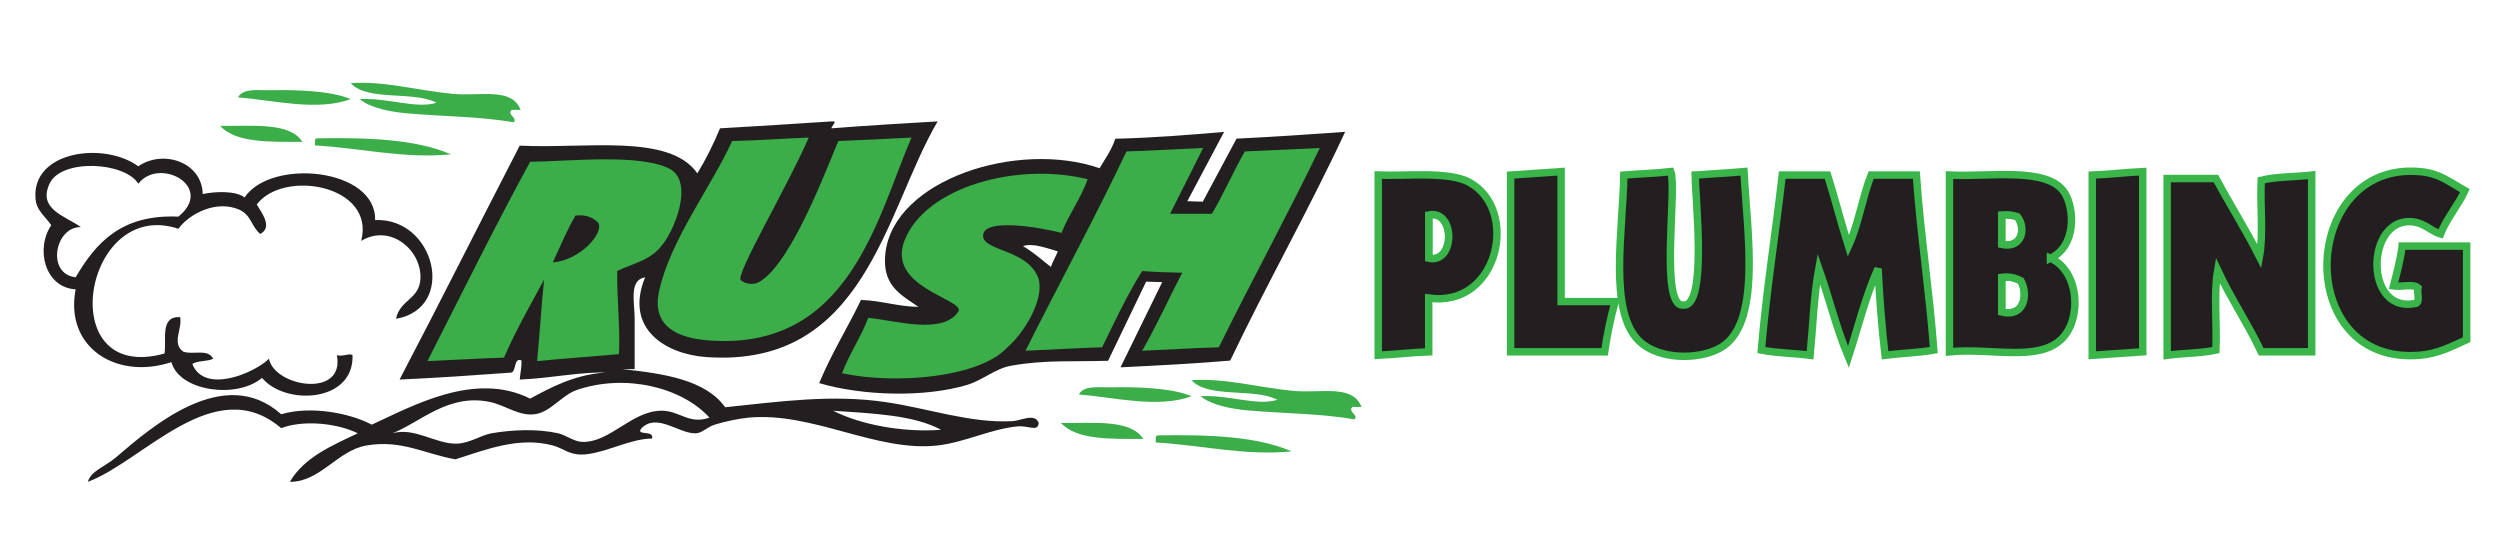
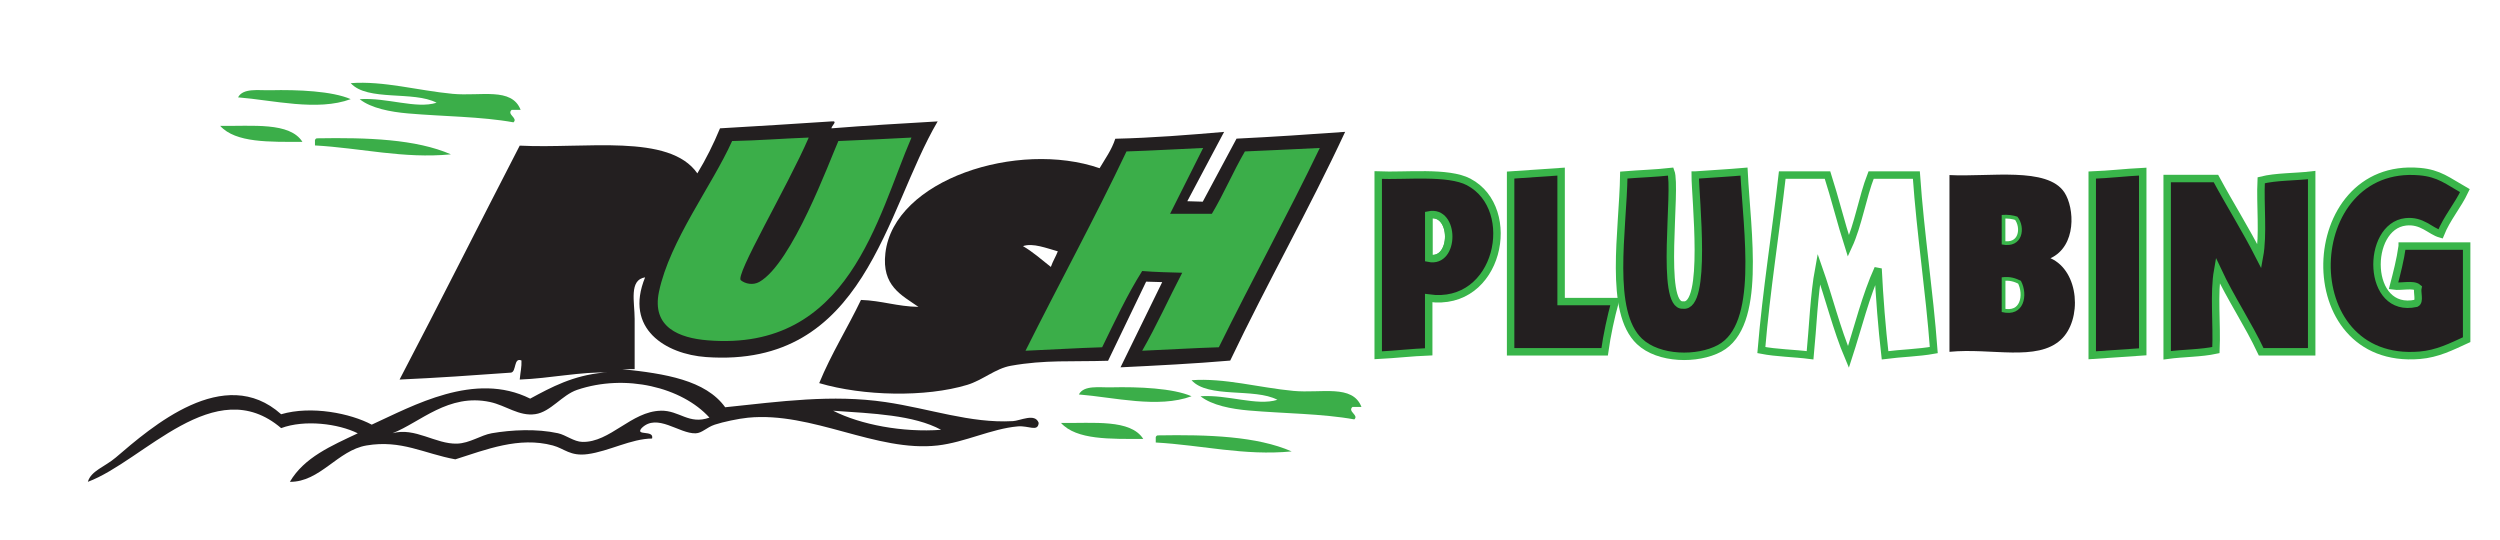
<svg xmlns="http://www.w3.org/2000/svg" width="426" height="92" viewBox="0 0 426 92" fill="none">
  <path d="M141.968 69.988C148.718 70.46 155.693 70.707 160.364 73.239C153.815 73.726 146.631 72.36 141.968 69.988ZM112.592 69.988C107.575 70.092 103.948 75.419 99.236 75.3C97.791 75.268 96.443 74.126 95.079 73.822C91.435 73.023 87.157 73.247 83.802 73.822C81.94 74.141 80.053 75.531 77.87 75.595C74.227 75.699 70.703 72.76 66.891 73.822C71.626 71.961 76.41 66.985 83.505 68.503C86.218 69.086 88.449 70.979 91.218 70.571C93.835 70.188 95.753 67.313 98.337 66.434C106.62 63.631 116.204 66.003 120.891 71.162C117.367 72.416 115.794 69.916 112.584 69.98L112.592 69.988ZM172.532 71.761C165.364 72.161 158.381 69.613 150.869 68.511C141.783 67.177 132.962 68.415 123.572 69.397C120.225 64.757 113.306 63.671 106.067 62.904H108.145V54.342C108.145 51.475 107.142 47.689 109.927 47.258C106.315 56.075 113.507 60.356 120.313 60.843C147.514 62.784 150.797 35.941 159.778 20.686C153.702 21.045 147.626 21.389 141.679 21.868C141.671 21.429 142.891 20.55 141.679 20.686C135.37 21.101 129.054 21.508 122.689 21.868C121.565 24.591 120.281 27.147 118.828 29.543C114.069 22.666 99.662 25.39 88.561 24.815C81.707 38.073 74.997 51.483 68.086 64.677C74.523 64.39 80.808 63.95 87.076 63.495C88.024 63.343 87.502 60.843 88.858 61.426C88.898 62.648 88.714 63.088 88.561 64.677C93.626 64.493 99.22 63.279 103.699 63.495H102.808C97.663 63.982 93.995 65.947 90.343 67.928C80.904 63.208 70.358 69.166 63.343 72.36C59.731 70.436 53.077 69.078 47.908 70.587C38.205 61.898 25.812 72.76 19.72 77.967C17.898 79.525 15.491 80.227 14.969 82.104C24.496 78.55 36.584 63.287 47.908 72.951C51.898 71.466 57.644 72.185 60.967 73.838C56.472 75.963 51.833 77.935 49.393 82.104C54.554 82.152 57.532 76.737 62.452 75.907C68.391 74.9 72.268 77.304 77.59 78.271C82.839 76.609 88.417 74.357 94.204 75.907C96.194 76.442 97.157 77.784 100.135 77.384C103.763 76.897 107.543 74.757 111.115 74.725C111.516 73.183 108.145 74.349 109.333 72.951C111.974 70.324 115.722 73.926 118.531 73.838C119.663 73.798 120.361 72.84 121.798 72.36C123.219 71.889 125.827 71.338 127.432 71.178C138.404 70.084 149.344 77.097 159.778 75.907C164.433 75.371 168.936 73.055 173.431 72.656C175.293 72.488 176.85 73.662 176.994 72.065C176.384 70.324 173.864 71.698 172.54 71.769L172.532 71.761Z" fill="#231F20" />
  <path d="M180.253 42.825C179.9 43.752 179.45 44.399 179.065 45.485C177.38 44.151 175.975 42.905 174.314 41.939C175.999 41.348 178.383 42.314 180.245 42.825H180.253ZM204.942 34.367L202.317 34.287L208.586 22.475C202.534 22.994 196.466 23.489 190.045 23.641C189.419 25.574 188.319 27.043 187.372 28.665C173.471 23.849 152.314 30.566 150.869 43.137C150.227 48.719 153.598 50.269 156.503 52.29C152.9 52.234 150.251 51.227 146.711 51.108C144.408 55.908 141.663 60.252 139.592 65.284C147.121 67.504 157.715 67.728 164.819 65.58C167.411 64.797 169.634 62.792 172.235 62.329C178.086 61.283 182.653 61.666 188.817 61.474L195.302 47.993L198.039 48.072L190.936 62.593C196.972 62.297 203.553 61.97 209.629 61.443C215.93 48.224 223.017 35.781 229.213 22.467C223.089 22.906 217.085 23.314 210.705 23.625L204.942 34.383V34.367Z" fill="#231F20" />
-   <path d="M13.773 38.688C11.068 36.763 6.421 35.669 8.436 31.308C10.442 26.955 21.285 27.578 23.573 31.308C27.153 26.652 36.672 31.819 30.395 36.915C20.66 36.476 16.317 41.412 12.89 47.25C7.906 46.707 9.27 38.664 13.781 38.688H13.773ZM29.207 61.722C30.644 66.794 40.524 67.96 44.642 64.382C48.567 69.134 60.309 68.639 60.076 60.54C59.595 60.101 58.591 60.795 57.404 60.54C58.8 67.904 46.785 65.947 45.83 61.131C43.454 63.511 34.834 67.249 32.771 62.017C33.662 61.426 35.34 61.626 36.335 61.131C35.396 59.374 33.076 60.484 31.286 59.949C29.159 58.583 31.134 55.924 30.692 54.047C27.153 53.807 28.445 58.088 28.02 60.244C8.877 65.556 14.158 33.553 30.395 38.984C32.37 36.308 36.961 34.04 40.781 35.733C42.82 36.643 42.78 38.536 44.345 39.87C46.528 38.712 44.594 36.276 43.751 34.846C48.286 28.8 63.985 31.5 61.553 41.044C66.553 38.041 71.915 42.681 71.642 47.537C71.441 51.044 68.119 51.076 67.484 54.326C77.919 52.497 74.13 37.051 63.921 37.498C64.129 28.649 46.191 26.899 41.664 33.656C40.268 32.482 36.68 32.602 34.545 33.065C34.425 27.626 27.819 25.406 23.565 28.337C17.754 24.08 5.289 25.701 6.06 33.944C6.244 35.909 7.625 36.763 8.733 38.377C5.996 42.418 7.665 49.023 12.89 49.303C10.972 59.254 19.905 64.789 29.207 61.706V61.722Z" fill="#231F20" />
  <path d="M243.459 36.627V44.007C247.994 44.95 247.994 35.677 243.459 36.627ZM343.755 36.923C343.017 36.675 342.166 36.54 341.082 36.627V41.651C344.67 42.418 345.232 38.736 343.755 36.923ZM341.091 47.258V53.16C344.943 54.119 345.641 50.205 344.357 47.841C343.49 47.426 342.583 47.05 341.091 47.25V47.258Z" stroke="#39B54A" stroke-width="1.27" />
  <path d="M266.013 29.24C263.14 29.431 260.282 29.639 257.409 29.831V59.949H273.429C273.855 56.93 274.481 54.103 275.211 51.387H266.013V29.24Z" fill="#231F20" />
  <path d="M266.013 29.24C263.14 29.431 260.282 29.639 257.409 29.831V59.949H273.429C273.855 56.93 274.481 54.103 275.211 51.387H266.013V29.24Z" stroke="#39B54A" stroke-width="1.27" />
  <path d="M288.864 29.831C288.864 33.736 290.975 52.545 286.785 51.978C282.796 52.306 285.782 32.075 284.706 29.24C282.138 29.535 279.337 29.607 276.696 29.831C276.552 39.391 274.015 53.104 279.369 58.176C282.644 61.275 289.265 61.379 293.021 59.358C300.293 55.452 297.701 39.63 297.179 29.24C294.458 29.479 291.633 29.623 288.872 29.831H288.864Z" fill="#231F20" />
  <path d="M288.864 29.831C288.864 33.736 290.975 52.545 286.785 51.978C282.796 52.306 285.782 32.075 284.706 29.24C282.138 29.535 279.337 29.607 276.696 29.831C276.552 39.391 274.015 53.104 279.369 58.176C282.644 61.275 289.265 61.379 293.021 59.358C300.293 55.452 297.701 39.63 297.179 29.24C294.458 29.479 291.633 29.623 288.872 29.831H288.864Z" stroke="#39B54A" stroke-width="1.27" />
  <path d="M356.517 60.54C359.39 60.348 362.248 60.141 365.121 59.949V29.24C362.2 29.383 359.471 29.719 356.517 29.831V60.54Z" fill="#231F20" />
  <path d="M356.517 60.54C359.39 60.348 362.248 60.141 365.121 59.949V29.24C362.2 29.383 359.471 29.719 356.517 29.831V60.54Z" stroke="#39B54A" stroke-width="1.27" />
  <path d="M409.338 41.939C409 44.359 408.423 46.539 407.853 48.727C409.145 48.919 411.208 48.344 412.01 49.023C411.826 49.822 412.388 51.363 411.713 51.683C403.198 53.568 403.093 38.568 409.931 37.801C412.733 37.49 414.097 39.367 415.863 39.87C416.962 37.131 418.792 35.102 420.02 32.49C417.091 30.837 415.67 29.535 412.307 29.24C391.873 27.451 390.653 62.329 412.307 60.54C415.333 60.292 417.669 59.094 420.317 57.88V41.931H409.338V41.939Z" fill="#231F20" />
  <path d="M409.338 41.939C409 44.359 408.423 46.539 407.853 48.727C409.145 48.919 411.208 48.344 412.01 49.023C411.826 49.822 412.388 51.363 411.713 51.683C403.198 53.568 403.093 38.568 409.931 37.801C412.733 37.49 414.097 39.367 415.863 39.87C416.962 37.131 418.792 35.102 420.02 32.49C417.091 30.837 415.67 29.535 412.307 29.24C391.873 27.451 390.653 62.329 412.307 60.54C415.333 60.292 417.669 59.094 420.317 57.88V41.931H409.338V41.939Z" stroke="#39B54A" stroke-width="1.27" />
  <path d="M243.46 44.007V36.627C247.994 35.685 247.994 44.958 243.46 44.007ZM250.282 31.013C246.742 29.152 239.503 30.038 234.847 29.831V60.54C237.769 60.396 240.498 60.061 243.452 59.949V50.796C255.451 52.489 258.942 35.565 250.274 31.013H250.282Z" fill="#231F20" />
  <path d="M243.46 44.007V36.627C247.994 35.685 247.994 44.958 243.46 44.007ZM250.282 31.013C246.742 29.152 239.503 30.038 234.847 29.831V60.54C237.769 60.396 240.498 60.061 243.452 59.949V50.796C255.451 52.489 258.942 35.565 250.274 31.013H250.282Z" stroke="#39B54A" stroke-width="1.27" />
-   <path d="M318.834 29.831C317.341 33.656 316.659 38.297 314.973 41.939C313.705 37.977 312.678 33.792 311.41 29.831H303.696C302.557 39.822 301 49.39 300.133 59.653C302.693 60.157 305.727 60.188 308.44 60.54C308.929 55.62 309.082 50.349 309.925 45.772C311.666 50.732 312.975 56.123 314.973 60.836C316.619 55.78 317.919 50.373 320.022 45.772C320.27 50.836 320.664 55.764 321.21 60.54C323.914 60.181 326.924 60.125 329.517 59.653C328.762 49.478 327.261 40.046 326.547 29.831H318.834Z" fill="#231F20" />
  <path d="M318.834 29.831C317.341 33.656 316.659 38.297 314.973 41.939C313.705 37.977 312.678 33.792 311.41 29.831H303.696C302.557 39.822 301 49.39 300.133 59.653C302.693 60.157 305.727 60.188 308.44 60.54C308.929 55.62 309.082 50.349 309.925 45.772C311.666 50.732 312.975 56.123 314.973 60.836C316.619 55.78 317.919 50.373 320.022 45.772C320.27 50.836 320.664 55.764 321.21 60.54C323.914 60.181 326.924 60.125 329.517 59.653C328.762 49.478 327.261 40.046 326.547 29.831H318.834Z" stroke="#39B54A" stroke-width="1.27" />
  <path d="M341.091 53.16V47.258C342.583 47.058 343.482 47.434 344.357 47.849C345.641 50.205 344.943 54.127 341.091 53.168V53.16ZM341.091 36.627C342.174 36.54 343.025 36.675 343.763 36.923C345.24 38.736 344.686 42.418 341.091 41.651V36.627ZM349.398 44.007C353.884 41.923 353.515 35.438 351.773 32.786C348.86 28.369 339.02 30.19 332.189 29.831V59.949C339.341 59.246 347.094 61.658 351.18 57.88C354.799 54.534 354.382 46.212 349.398 43.999V44.007Z" fill="#231F20" />
-   <path d="M341.091 53.16V47.258C342.583 47.058 343.482 47.434 344.357 47.849C345.641 50.205 344.943 54.127 341.091 53.168V53.16ZM341.091 36.627C342.174 36.54 343.025 36.675 343.763 36.923C345.24 38.736 344.686 42.418 341.091 41.651V36.627ZM349.398 44.007C353.884 41.923 353.515 35.438 351.773 32.786C348.86 28.369 339.02 30.19 332.189 29.831V59.949C339.341 59.246 347.094 61.658 351.18 57.88C354.799 54.534 354.382 46.212 349.398 43.999V44.007Z" stroke="#39B54A" stroke-width="1.27" />
  <path d="M385.01 43.712C382.682 39.135 380.01 34.902 377.594 30.422H369.287V60.54C371.975 60.165 375.082 60.205 377.594 59.653C377.794 55.221 377.2 50.005 377.891 46.068C380.154 50.9 383.036 55.125 385.307 59.949H393.911V29.831C391.086 30.166 387.827 30.078 385.307 30.717C385.106 34.95 385.7 39.966 385.01 43.712Z" fill="#231F20" />
  <path d="M385.01 43.712C382.682 39.135 380.01 34.902 377.594 30.422H369.287V60.54C371.975 60.165 375.082 60.205 377.594 59.653C377.794 55.221 377.2 50.005 377.891 46.068C380.154 50.9 383.036 55.125 385.307 59.949H393.911V29.831C391.086 30.166 387.827 30.078 385.307 30.717C385.106 34.95 385.7 39.966 385.01 43.712Z" stroke="#39B54A" stroke-width="1.27" />
-   <path d="M94.196 44.702C95.817 41.22 96.555 39.351 98.056 36.731C99.943 36.524 101.05 37.099 101.917 37.913C103.065 39.654 98.763 44.415 94.204 44.702H94.196ZM105.176 46.18C107.632 44.95 110.674 44.439 112.592 42.042C114.831 39.623 118.387 30.965 114.077 28.753C109.012 26.157 97.133 27.475 90.335 27.57C84.275 38.664 78.625 50.173 72.83 61.53C77.196 61.347 81.474 61.075 85.889 60.939C87.903 56.243 90.375 52.018 92.711 47.649C92.245 52.202 91.965 56.946 91.523 61.53C96.13 61.091 100.825 60.748 105.473 60.348C105.697 55.301 105.095 51.076 105.176 46.172V46.18Z" fill="#3BAE49" />
  <path d="M142.859 24.032C141.334 27.467 134.977 44.894 129.383 48.041C128.283 48.656 126.975 48.344 126.269 47.777C125.033 47.202 134.215 31.771 137.81 23.441C133.42 23.601 129.222 23.945 124.752 24.032C121.341 31.628 114.109 41.02 112.287 49.726C111.019 55.796 115.762 57.601 120.594 57.992C144.745 59.965 149.472 36.955 155.316 23.441C151.19 23.673 147.024 23.849 142.851 24.032H142.859Z" fill="#3BAE49" />
-   <path d="M177.018 47.657C175.413 42.522 167.772 42.881 167.523 40.278C167.275 37.003 177.275 38.744 180.879 39.686C182.163 36.436 184.154 33.888 185.334 30.534C173.246 27.578 157.796 31.875 154.176 40.868C150.957 48.863 163.928 50.868 163.374 52.977C160.813 57.146 152.707 54.622 147.939 54.158C146.687 57.537 144.737 60.228 143.485 63.607C152.956 65.596 167.05 64.254 171.673 59.174C174.394 56.842 177.877 51.315 177.01 47.657H177.018Z" fill="#3BAE49" />
  <path d="M212.133 25.805C210.135 29.232 208.529 33.049 206.499 36.436H199.38C201.258 32.698 203.136 28.952 205.014 25.214C200.648 25.398 196.37 25.67 191.955 25.805C186.465 37.37 180.43 48.392 174.747 59.765C179.113 59.582 183.391 59.31 187.806 59.174C189.973 54.742 192.068 50.229 194.628 46.18C196.803 46.371 199.42 46.411 201.45 46.475C199.155 50.884 197.076 55.508 194.628 59.765C198.994 59.582 203.272 59.31 207.687 59.174C213.321 47.745 219.357 36.723 224.895 25.214C220.641 25.406 216.419 25.638 212.133 25.805Z" fill="#3BAE49" />
  <path fill-rule="evenodd" clip-rule="evenodd" d="M59.763 14.169C65.334 13.745 71.257 15.438 77.132 15.99C81.892 16.437 87.205 14.807 88.714 18.721H87.189C86.29 19.504 88.329 20.119 87.494 20.846C82.052 19.855 75.455 19.847 69.515 19.328C66.57 19.073 63.239 18.45 61.288 16.9C65.951 16.581 70.904 18.609 74.395 17.507C70.478 15.438 62.597 17.315 59.763 14.169Z" fill="#3BAE49" />
  <path fill-rule="evenodd" clip-rule="evenodd" d="M59.763 16.892C54.081 19.001 46.488 17.06 40.565 16.589C41.415 14.959 44.064 15.422 46.047 15.375C50.774 15.263 56.593 15.518 59.763 16.892Z" fill="#3BAE49" />
  <path fill-rule="evenodd" clip-rule="evenodd" d="M37.514 21.445C43.013 21.532 49.377 20.758 51.536 24.176C45.958 24.168 40.163 24.376 37.514 21.445Z" fill="#3BAE49" />
  <path fill-rule="evenodd" clip-rule="evenodd" d="M76.835 26.3C68.785 27.083 61.449 25.214 53.671 24.783V24.176C53.623 23.825 53.736 23.633 53.976 23.569C62.661 23.417 70.896 23.713 76.835 26.3Z" fill="#3BAE49" />
  <path fill-rule="evenodd" clip-rule="evenodd" d="M203.039 64.789C208.61 64.366 214.533 66.059 220.408 66.61C225.168 67.049 230.481 65.428 231.99 69.341H230.465C229.566 70.124 231.605 70.739 230.77 71.466C225.328 70.475 218.731 70.468 212.791 69.948C209.846 69.693 206.515 69.07 204.564 67.52C209.228 67.201 214.18 69.23 217.671 68.127C213.754 66.059 205.873 67.936 203.039 64.789Z" fill="#3BAE49" />
  <path fill-rule="evenodd" clip-rule="evenodd" d="M203.039 67.52C197.357 69.629 189.764 67.688 183.841 67.217C184.691 65.588 187.34 66.051 189.323 66.003C194.05 65.891 199.869 66.147 203.039 67.52Z" fill="#3BAE49" />
  <path fill-rule="evenodd" clip-rule="evenodd" d="M180.791 72.065C186.289 72.153 192.654 71.378 194.813 74.796C189.234 74.788 183.439 74.996 180.791 72.065Z" fill="#3BAE49" />
  <path fill-rule="evenodd" clip-rule="evenodd" d="M220.103 76.921C212.053 77.704 204.717 75.835 196.94 75.403V74.796C196.891 74.445 197.004 74.253 197.245 74.189C205.929 74.038 214.164 74.333 220.103 76.921Z" fill="#3BAE49" />
</svg>